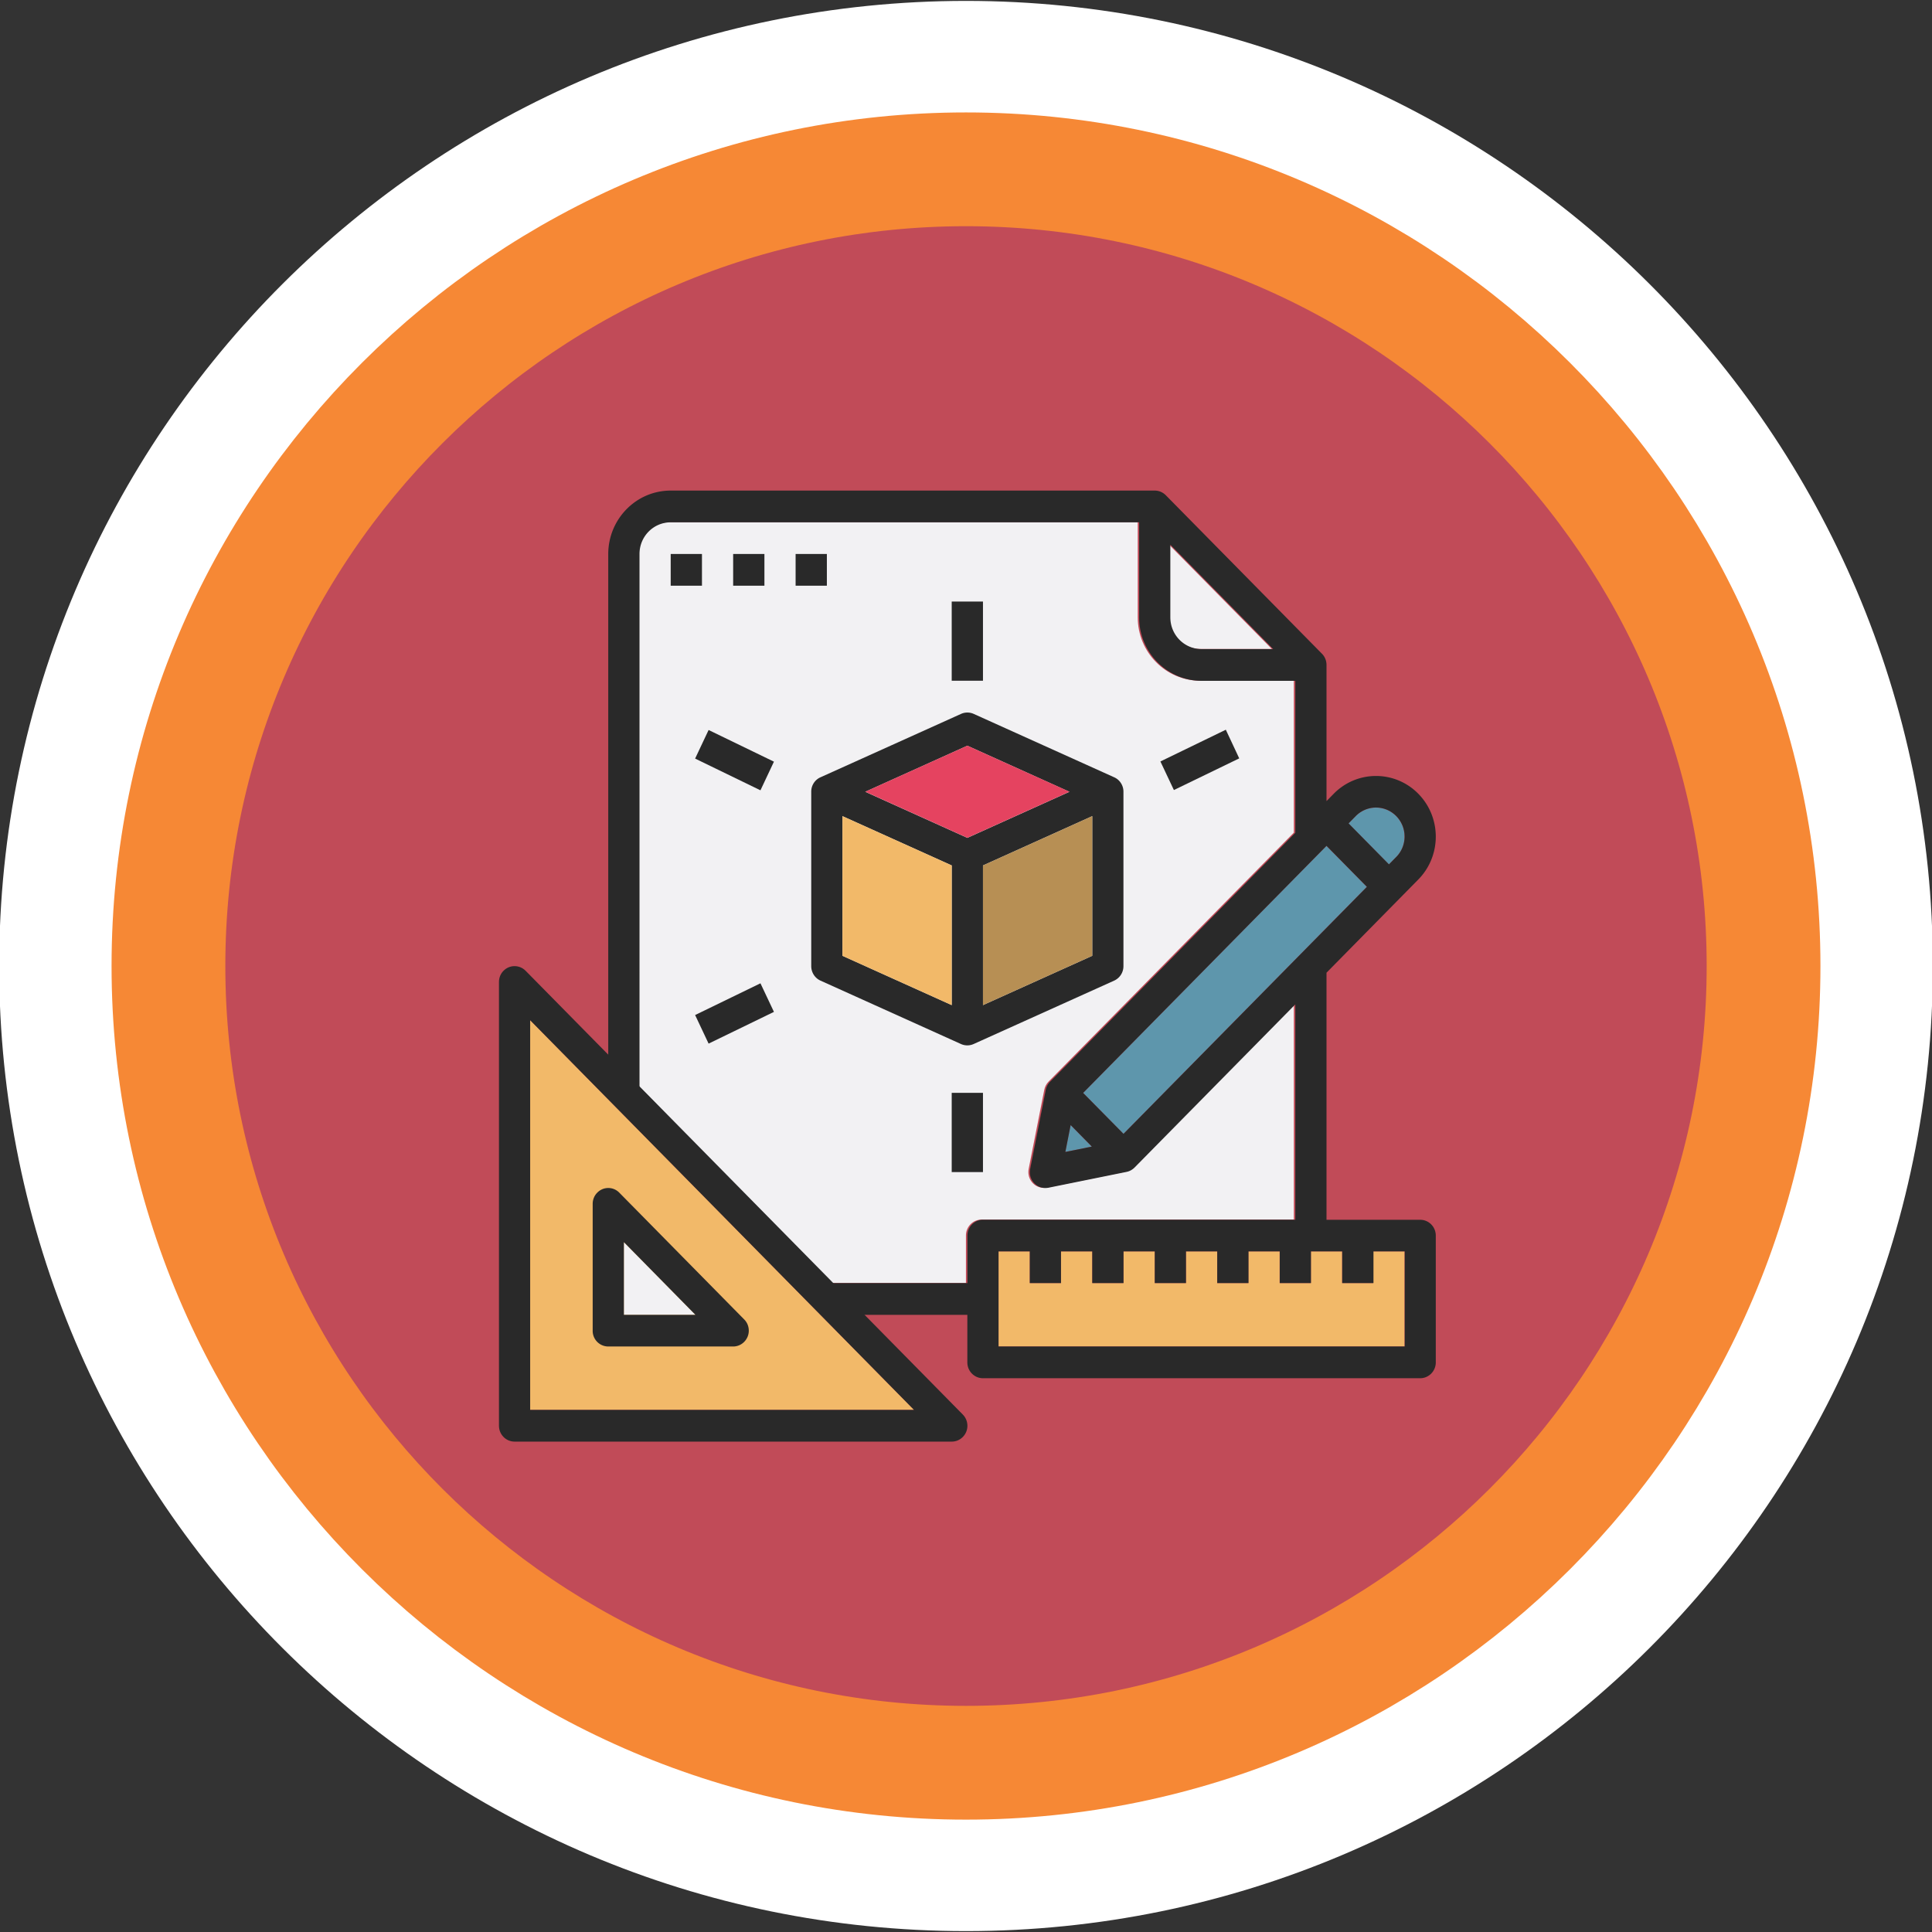
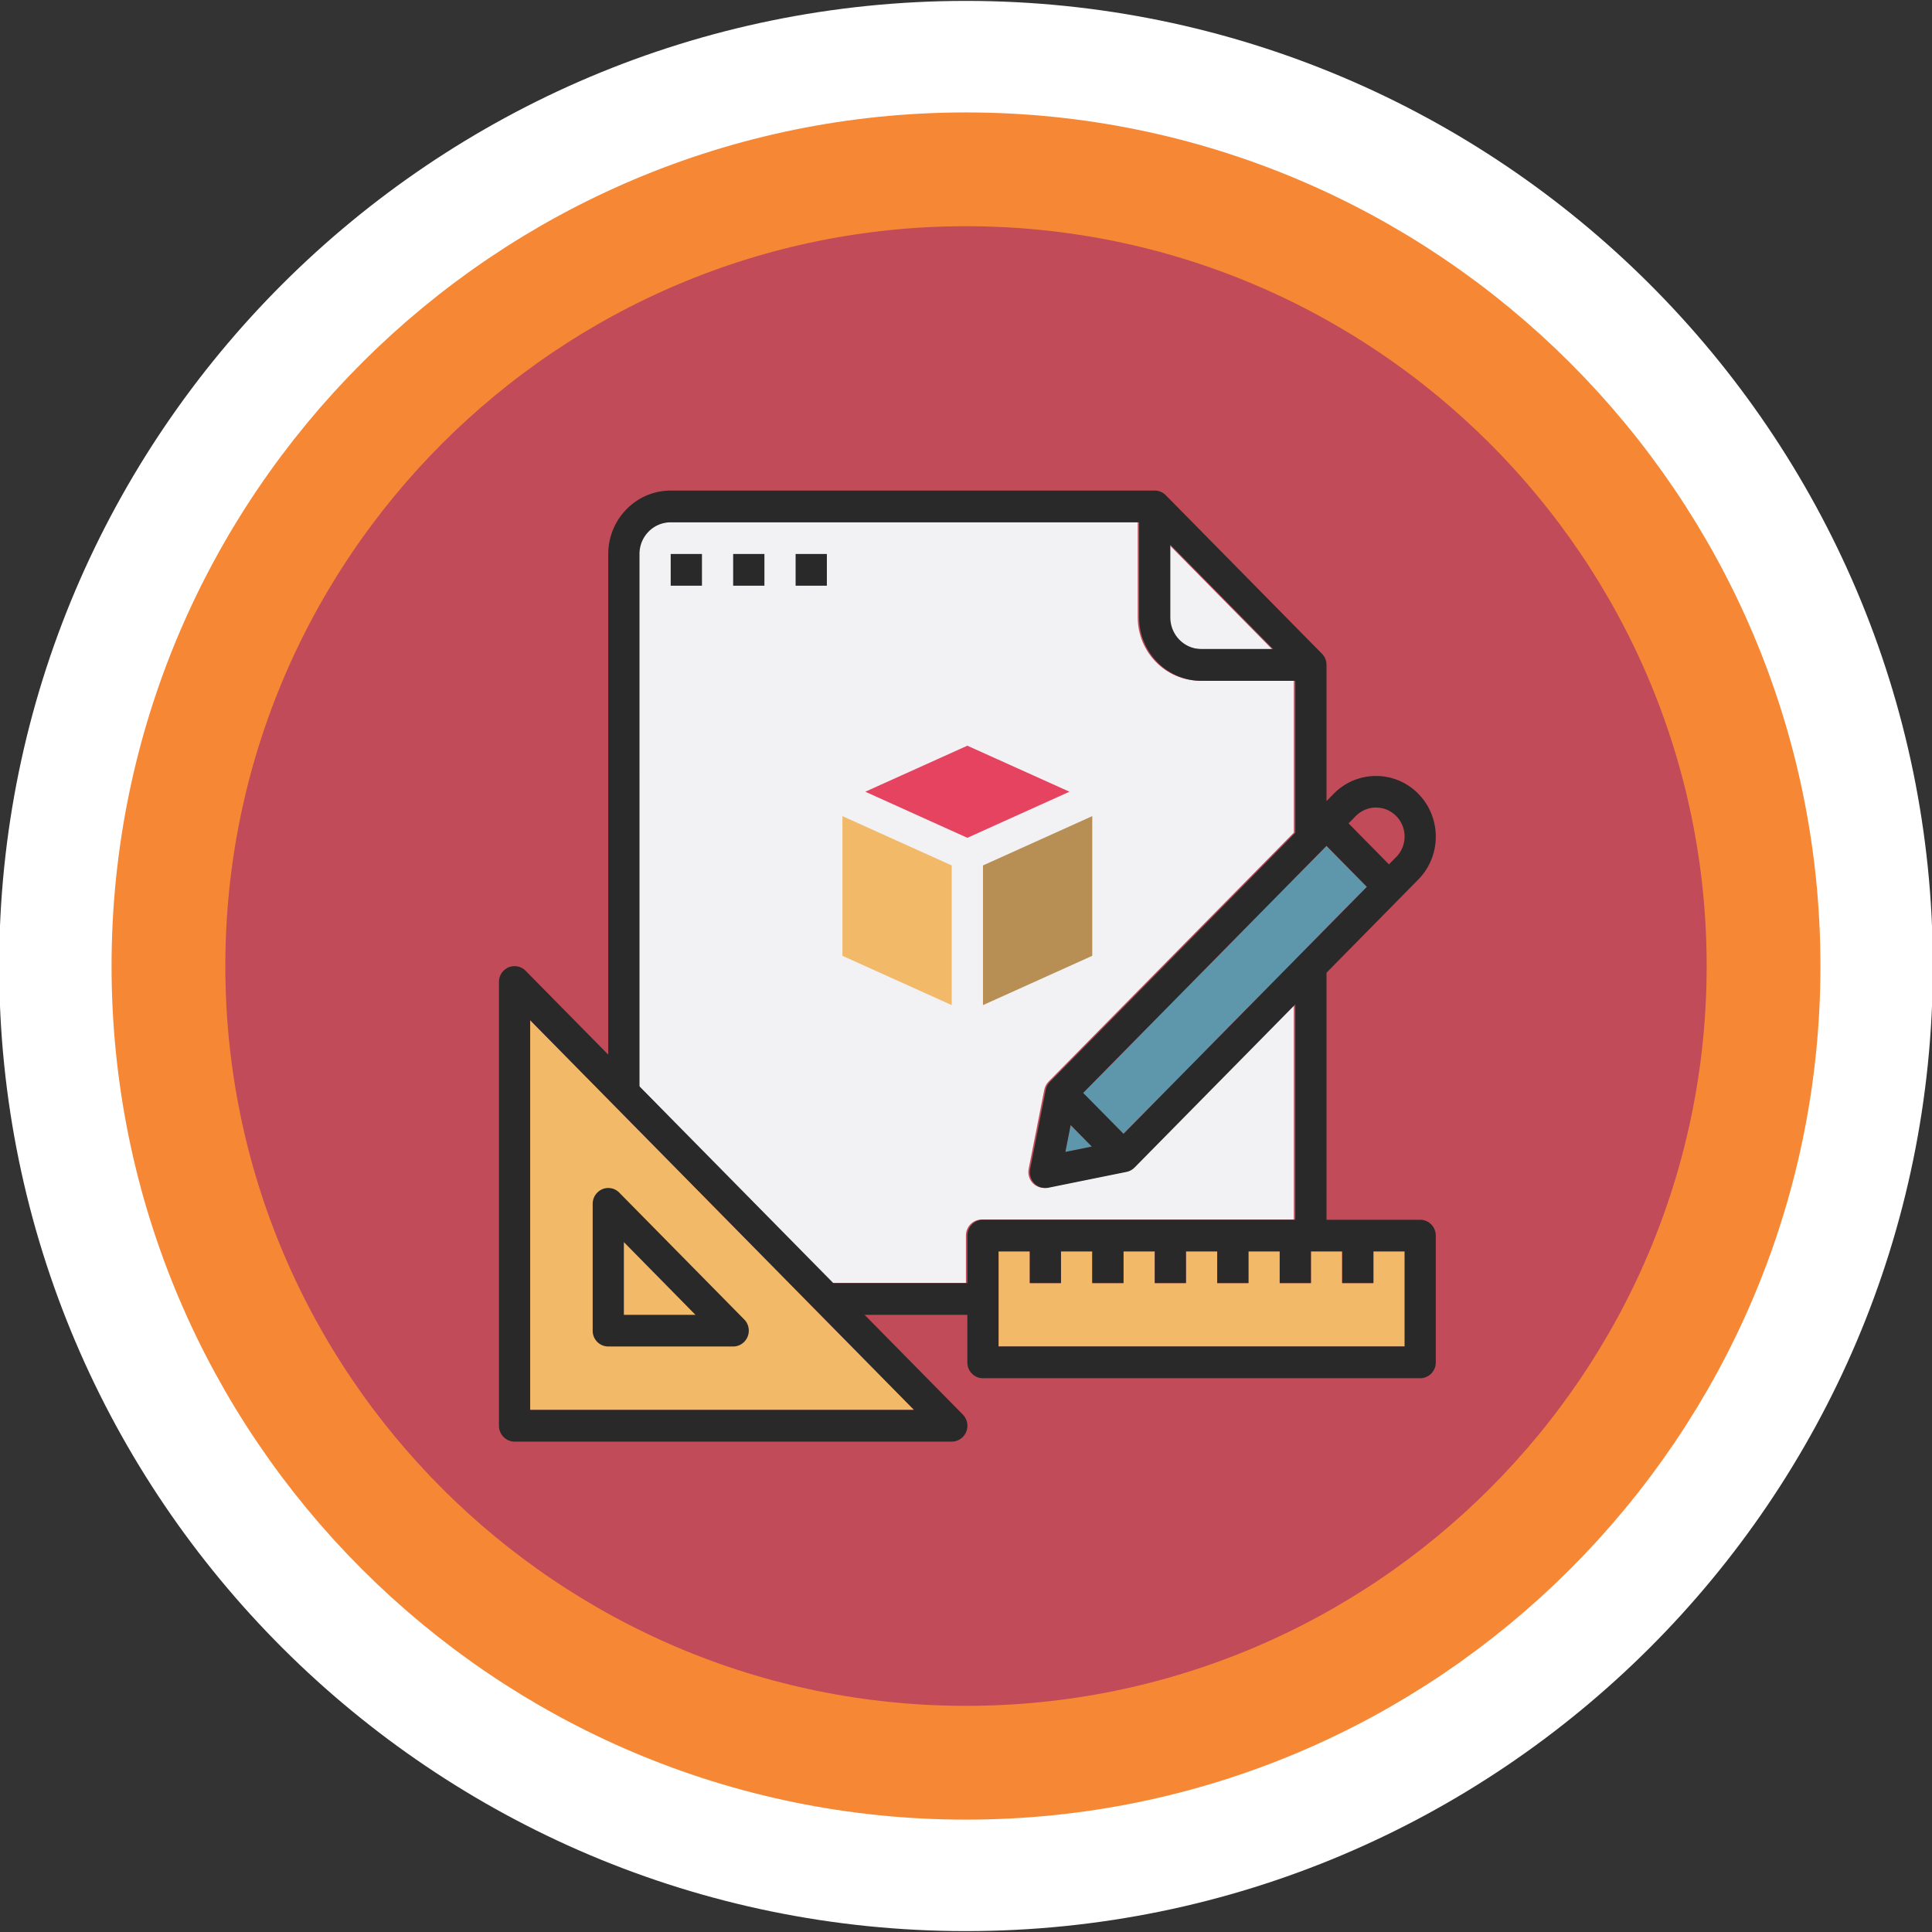
<svg xmlns="http://www.w3.org/2000/svg" xmlns:xlink="http://www.w3.org/1999/xlink" xml:space="preserve" viewBox="0 0 288 288">
  <rect x="0" y="0" width="288" height="288" fill="#333333" stroke="none" />
  <style>.st23{fill:#5e96ac}.st25{fill:#f2b969}.st28{fill:#292929}</style>
  <g id="Layer_2">
    <defs>
      <path id="SVGID_00000053542276988611960000000003269070613487686056_" d="M0 0h288v288H0z" />
    </defs>
    <clipPath id="SVGID_00000047048979941648828850000018444232196646493865_">
      <use xlink:href="#SVGID_00000053542276988611960000000003269070613487686056_" style="overflow:visible" />
    </clipPath>
    <path d="M144 270.68c70 0 126.94-56.83 126.94-126.69C270.94 74.15 214 17.32 144 17.32S17.06 74.15 17.06 144 74 270.68 144 270.68" style="clip-path:url(#SVGID_00000047048979941648828850000018444232196646493865_);fill:#0082ca" />
    <path d="M144 270.68c70 0 126.94-56.83 126.94-126.69C270.94 74.15 214 17.32 144 17.32S17.06 74.15 17.06 144 74 270.68 144 270.68z" style="clip-path:url(#SVGID_00000047048979941648828850000018444232196646493865_);fill:none;stroke:#fff;stroke-width:34.37" />
    <path d="M144 262.77c65.56 0 118.89-53.28 118.89-118.77S209.56 25.24 144 25.24 25.11 78.51 25.11 144 78.44 262.77 144 262.77" style="clip-path:url(#SVGID_00000047048979941648828850000018444232196646493865_);fill:#c14b58" />
    <path d="M144 262.77c65.56 0 118.89-53.28 118.89-118.77S209.56 25.24 144 25.24 25.11 78.51 25.11 144 78.44 262.77 144 262.77z" style="clip-path:url(#SVGID_00000047048979941648828850000018444232196646493865_);fill:none;stroke:#f68835;stroke-width:16.96" />
    <path d="M174.26 92.02V81.18l15.33 15.56h-10.67c-2.58 0-4.66-2.12-4.66-4.72" style="clip-path:url(#SVGID_00000047048979941648828850000018444232196646493865_);fill:#f2f1f3" />
    <path d="M95.12 162.03V82.56c0-2.61 2.08-4.72 4.66-4.72h69.82v14.18c0 5.22 4.17 9.45 9.31 9.45h13.96v22.65l-36.56 37.11c-.32.33-.55.75-.64 1.21l-2.33 11.81c-.25 1.28.56 2.53 1.82 2.78.3.06.61.06.92 0l11.64-2.36c.45-.09.86-.32 1.19-.65l23.96-24.32v32.1h-46.55c-1.28 0-2.33 1.06-2.33 2.36v7.09h-20.28z" style="clip-path:url(#SVGID_00000047048979941648828850000018444232196646493865_);fill:#f2f1f3" />
    <path d="m161.46 162.92 36.27-36.83 6.02 6.11-36.27 36.83z" class="st23" />
    <defs>
-       <path id="SVGID_00000153671962991813364750000009936064256691499453_" d="M.2.01h288v288H.2z" />
-     </defs>
+       </defs>
    <clipPath id="SVGID_00000082345745810959691910000010540629843456630440_">
      <use xlink:href="#SVGID_00000153671962991813364750000009936064256691499453_" style="overflow:visible" />
    </clipPath>
    <path d="M205.11 120.39c2.35 0 4.26 1.93 4.26 4.32 0 1.15-.45 2.25-1.25 3.05l-1.08 1.1-6.02-6.11 1.08-1.1c.8-.81 1.89-1.27 3.01-1.26" style="clip-path:url(#SVGID_00000082345745810959691910000010540629843456630440_);fill:#5e96ac" />
    <path d="m158.81 171.72 3.94-.8-3.16-3.21z" class="st23" />
    <path d="M209.37 200.72h-60.52v-14.17h4.66v4.72h4.66v-4.72h4.65v4.72h4.65v-4.72h4.66v4.72h4.66v-4.72h4.65v4.72h4.65v-4.72h4.66v4.72h4.66v-4.72h4.65v4.72h4.65v-4.72h4.66zm-130.34 9.45v-58.09l57.23 58.09z" class="st25" />
-     <path d="M93 185.16 103.67 196H93z" style="fill:#f2f1f3" />
    <defs>
      <path id="SVGID_00000065073355834193360380000015421208173170740664_" d="M.2.01h288v288H.2z" />
    </defs>
    <clipPath id="SVGID_00000116224188220834916540000011179991307815337653_">
      <use xlink:href="#SVGID_00000065073355834193360380000015421208173170740664_" style="overflow:visible" />
    </clipPath>
    <path d="M79.03 210.17v-58.09l57.22 58.09zm-.68-65.46c-.91-.92-2.38-.92-3.29 0-.44.44-.68 1.04-.68 1.67v66.16c0 1.3 1.04 2.36 2.33 2.36h65.17c1.28 0 2.33-1.06 2.33-2.36 0-.63-.25-1.23-.68-1.67z" style="clip-path:url(#SVGID_00000116224188220834916540000011179991307815337653_);fill:#292929" />
    <path d="M93 185.16 103.67 196H93zm-2.33 15.56h18.62c1.28 0 2.33-1.06 2.33-2.36 0-.63-.24-1.23-.68-1.67l-18.62-18.9c-.91-.93-2.38-.93-3.29 0-.44.44-.68 1.04-.68 1.67v18.9a2.33 2.33 0 0 0 2.32 2.36" style="clip-path:url(#SVGID_00000116224188220834916540000011179991307815337653_);fill:#292929" />
    <path d="M99.98 82.58h4.66v4.73h-4.66zm9.31 0h4.66v4.73h-4.66zm9.31 0h4.66v4.73h-4.66z" class="st28" />
    <defs>
      <path id="SVGID_00000092446451641744159490000015415746505105553841_" d="M.2.01h288v288H.2z" />
    </defs>
    <clipPath id="SVGID_00000175322512404473795080000000157674442475331259_">
      <use xlink:href="#SVGID_00000092446451641744159490000015415746505105553841_" style="overflow:visible" />
    </clipPath>
-     <path d="m144.2 111.16 15.22 6.87-15.22 6.87-15.22-6.87zm18.62 31.32-16.29 7.35v-20.82l16.29-7.35zm-20.95 7.35-16.29-7.35v-20.82l16.29 7.35zm-19.56-33.96c-.84.37-1.39 1.22-1.38 2.16v25.99c0 .93.54 1.78 1.38 2.16l20.94 9.45c.6.27 1.29.27 1.89 0l20.95-9.45a2.37 2.37 0 0 0 1.38-2.16v-25.99c.01-.93-.54-1.79-1.38-2.16l-20.94-9.45c-.6-.27-1.29-.27-1.89 0z" style="clip-path:url(#SVGID_00000175322512404473795080000000157674442475331259_);fill:#292929" />
-     <path d="M141.87 162.91h4.66v11.81h-4.66zm0-73.24h4.66v11.81h-4.66zm-38.25 23.41 2.01-4.26 9.74 4.72-2.01 4.27zm69.36.43 9.75-4.73 2 4.27-9.74 4.72zm-69.36 37.8 9.74-4.73 2.01 4.26-9.74 4.73z" class="st28" />
    <defs>
      <path id="SVGID_00000114788534747746935730000012726495340369396392_" d="M.2.01h288v288H.2z" />
    </defs>
    <clipPath id="SVGID_00000117661670739323988590000007849637436333276588_">
      <use xlink:href="#SVGID_00000114788534747746935730000012726495340369396392_" style="overflow:visible" />
    </clipPath>
    <path d="M209.37 200.72h-60.52v-14.18h4.66v4.72h4.65v-4.72h4.66v4.72h4.66v-4.72h4.66v4.72h4.65v-4.72h4.66v4.72h4.66v-4.72h4.66v4.72h4.65v-4.72h4.66v4.72h4.66v-4.72h4.66v14.18zm-49.77-33.01 3.16 3.21-3.95.8zm45.52-47.33c2.35 0 4.26 1.94 4.26 4.32 0 1.15-.45 2.25-1.25 3.05l-1.08 1.1-6.02-6.11 1.08-1.1c.79-.8 1.87-1.26 3.01-1.26m-43.66 42.54 36.28-36.83 6.02 6.11-36.28 36.82zm13-70.89V81.2l15.33 15.56h-10.68c-2.57-.01-4.65-2.12-4.65-4.73m-79.13 70.01V82.58c0-2.61 2.08-4.72 4.66-4.72h69.82v14.18c0 5.22 4.17 9.45 9.31 9.45h13.97v22.65l-36.56 37.11c-.32.33-.55.75-.64 1.21l-2.33 11.81c-.25 1.28.56 2.53 1.82 2.78.3.06.61.06.92 0l11.64-2.36c.45-.09.86-.32 1.19-.65l23.96-24.32v32.1h-46.55c-1.28 0-2.33 1.06-2.33 2.36v7.09h-20.28zM122.84 196h21.36v7.09c0 1.3 1.04 2.36 2.33 2.36h65.17c1.29 0 2.33-1.06 2.33-2.36v-18.9c0-1.31-1.04-2.36-2.33-2.36h-13.96V145l13.68-13.89c3.48-3.53 3.48-9.26 0-12.79a8.82 8.82 0 0 0-12.6 0l-1.08 1.1v-20.3c0-.63-.24-1.23-.68-1.67l-23.28-23.63c-.44-.44-1.03-.69-1.64-.69H99.98c-5.14 0-9.3 4.24-9.31 9.45v80.22z" style="clip-path:url(#SVGID_00000117661670739323988590000007849637436333276588_);fill:#292929" />
    <path d="m141.87 149.83-16.29-7.35v-20.82l16.29 7.35z" class="st25" />
    <path d="m162.82 142.48-16.29 7.35v-20.82l16.29-7.35z" style="fill:#b78f54" />
    <path d="m144.2 111.16 15.22 6.86-15.22 6.87-15.21-6.87z" style="fill:#e54360" />
  </g>
</svg>